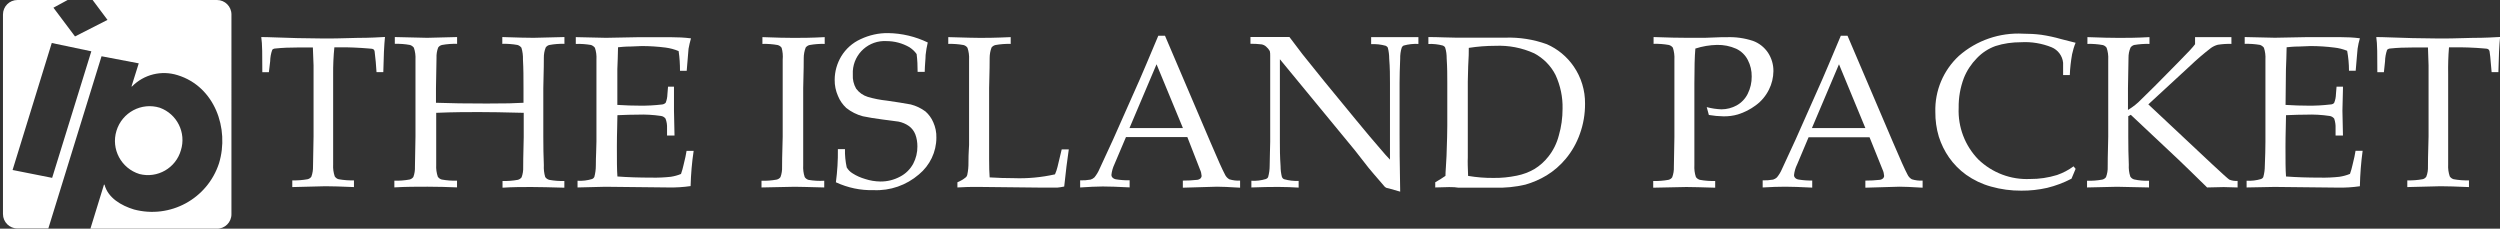
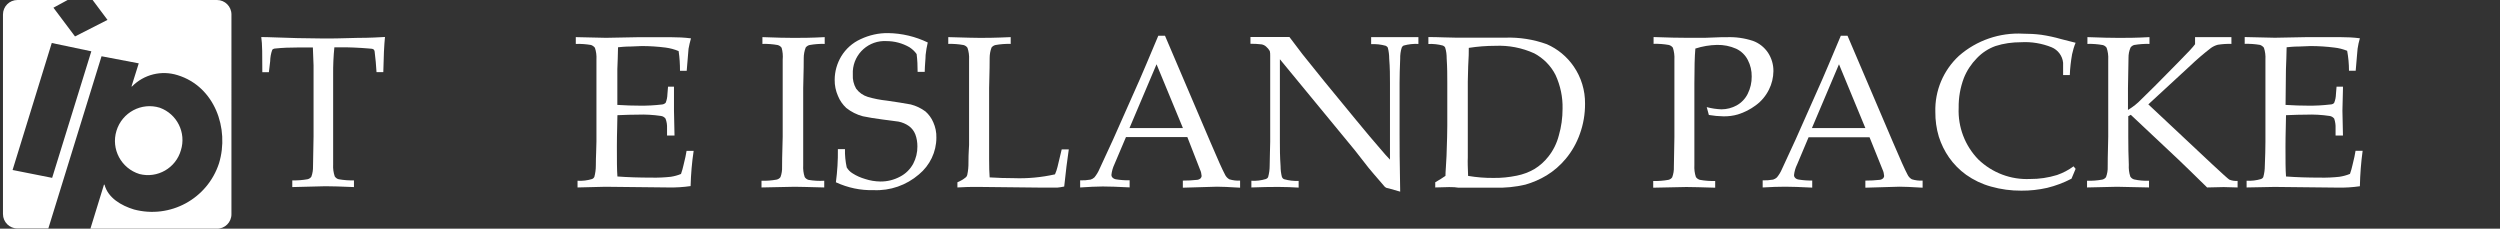
<svg xmlns="http://www.w3.org/2000/svg" version="1.1" viewBox="0 0 3279.4 300">
  <rect x="0" y="0" width="3279.4" height="300" fill="#333333" stroke="none" />
  <defs>
    <style>
      .cls-1 {
        fill: #fff;
      }
    </style>
  </defs>
  <g>
    <g id="Layer_1">
      <g id="Layer_2">
        <g id="hhi">
          <path class="cls-1" d="M352.7,94.7h-8.6c0-21.7,0-37.5-1.4-46.1,10.1,0,26,.9,47.5,1.4l35.1.5c6.3,0,20.9,0,43.5-.8,16.5,0,28.7-.8,36.2-1.2-1.1,10.9-1.8,25.8-2.2,46.1h-8.9l-1-13.4c-.8-8-1.3-12.7-1.5-13.8-.1-.8-.5-1.6-1-2.3-.7-.5-1.5-.9-2.3-1.1-1.3,0-6-.7-13.9-1.1s-13.9-.8-18.9-.8h-16.7c-1.2,11.8-1.7,23.7-1.6,35.5v118.2c-.3,5.3.4,10.6,2.1,15.6,1.2,1.8,3,3.2,5.1,3.7,6.6,1.2,13.4,1.7,20.1,1.5v8.8c-16.6-.7-29.1-1.1-37.4-1.1l-43.5,1.1v-8.8c6.7.2,13.5-.3,20.1-1.5,2-.5,3.7-1.6,4.9-3.3,1.6-4.3,2.3-8.9,2.2-13.5,0-2,.2-15.1.7-39.4v-93.1l-.9-23.5h-20.5c-9.5,0-19,.3-28.5,1.3-1.6,0-3.1.6-4.2,1.6-1.8,4.8-2.7,9.9-2.8,15.1l-1.7,14.4Z" />
-           <path class="cls-1" d="M517.9,57.5v-8.9l42.5,1,39.2-1v8.9c-6.7-.2-13.3.3-19.9,1.5-2,.5-3.7,1.6-4.9,3.3-1.7,4.4-2.4,9.1-2.2,13.8,0,1.8-.2,15-.7,39.4v19.3c18.3.7,40.5,1,66.6,1s36.2-.3,48.2-1v-19.7c0-12.6,0-25-.7-36.9.2-5.3-.5-10.6-2-15.6-1.3-1.7-3.1-3-5.1-3.6-6.6-1.2-13.3-1.7-20-1.5v-8.9c19.9.7,33.6,1,41,1l40.5-1v8.9c-6.6-.2-13.2.3-19.7,1.5-1.9.4-3.6,1.6-4.8,3.2-1.8,4.4-2.6,9.1-2.5,13.9,0,1.8,0,15.1-.7,39.4v64.3c0,12.6.2,24.9.7,36.8-.3,5.3.3,10.6,1.8,15.6,1.2,1.8,3.1,3.1,5.2,3.7,6.6,1.2,13.2,1.7,19.9,1.5v8.8c-17.8-.5-32.6-.9-43.5-.9s-24.7,0-37.6.9v-8.8c6.7.2,13.4-.3,20-1.5,2-.5,3.7-1.6,5-3.3,1.6-4.3,2.3-8.9,2.1-13.5,0-1.8,0-15,.7-39.2v-31.9c-25.9-.7-45.6-1-59-1s-33.2,0-55.8,1v68.2c-.3,5.3.4,10.6,2.1,15.6,1.2,1.8,3,3.1,5.1,3.7,6.6,1.2,13.4,1.7,20.1,1.5v8.8c-12.5-.5-25.4-.9-38.7-.9s-28.8,0-43.5.9v-8.8c6.7.2,13.3-.3,19.9-1.5,2-.5,3.7-1.6,5-3.3,1.6-4.3,2.3-8.9,2.1-13.5,0-2,.2-15.1.7-39.4v-101.2c.3-5.3-.4-10.5-2.1-15.5-1.3-1.7-3.1-3-5.1-3.6-6.4-1.2-13.1-1.7-19.9-1.5Z" />
          <path class="cls-1" d="M757.6,245.9v-8.8c6.5.4,13-.4,19.2-2.3,1.2-.5,2.2-1.4,2.8-2.6,1.3-4.8,2-9.9,2-14.9,0-12.3.8-22.8.8-31.6v-107.5c.3-5.3-.3-10.5-2-15.5-1.3-1.7-3.1-3-5.1-3.7-6.6-1.1-13.3-1.6-20-1.4v-8.9l39.6.9,41.9-.8h43.5c8.7,0,17.4.4,26.1,1.5-1.3,4.5-2.4,9.1-3.2,13.7,0,.9-1,10.9-2.4,28.9h-8.8c0-8.7-.5-17.3-1.8-25.9-5.5-2.3-11.2-3.8-17.1-4.6-10.3-1.3-20.7-2-31.1-2l-14.8.6c-7.7,0-13.1.7-16.5,1,0,10.2-.7,19.9-.9,28.8v46.8c10.9.7,20.8,1,29.9,1,9.4.1,18.9-.4,28.3-1.5,2-.1,3.8-.9,5.2-2.3,1.5-3.6,2.2-7.5,2.3-11.4l.8-9.7h7.8v31.5l.7,32.6h-9.8v-9.5c.2-4.3-.4-8.7-2-12.7-1.4-1.9-3.6-3.2-6-3.5-10.2-1.5-20.5-2.1-30.7-1.7-6.2,0-15,.2-26.4.7,0,9.3-.7,23.1-.7,41.3s0,30.2.7,39.1c13.4,1,28.3,1.5,44.9,1.5,8.4.2,16.8-.2,25.1-1.1,4.6-.7,9.1-1.9,13.4-3.7,1.4-3.8,2.4-7.7,3.3-11.6,2.1-8.3,3.4-14.5,4-18.7h9.3c-2.3,15.3-3.6,30.7-4,46.2-9.6,1.4-19.4,2-29.1,1.8l-82.9-.9-36.3.9Z" />
          <path class="cls-1" d="M1081.2,237.1v8.8c-19.7-.5-32.6-.9-38.8-.9l-43.5.9v-8.8c6.7.2,13.3-.3,19.9-1.5,2-.5,3.8-1.6,5-3.3,1.6-4.3,2.3-8.9,2.1-13.5,0-2,0-15.1.8-39.4v-101.2c.5-5.2,0-10.5-1.4-15.5-1.2-1.8-3-3-5.1-3.6-6.6-1.2-13.4-1.7-20.1-1.5v-8.9c17.7.7,31.3,1,41,1s22.8,0,40.7-1v8.9c-6.7-.2-13.4.3-20,1.5-1.9.5-3.6,1.6-4.9,3.2-1.7,4.4-2.6,9.1-2.6,13.9s0,15.1-.7,39.4v101.1c-.3,5.3.3,10.6,2,15.6,1.2,1.8,3,3.1,5.1,3.7,6.7,1.1,13.6,1.5,20.5,1.1Z" />
          <path class="cls-1" d="M1096.5,239.1c1.9-14.4,2.8-28.9,2.6-43.5h9.3c-.2,8.1.6,16.1,2.3,24,1.9,3.2,4.5,5.9,7.7,7.8,5.1,3.3,10.7,5.7,16.5,7.4,6.4,2.1,13.1,3.2,19.9,3.3,9,.1,17.9-2.1,25.9-6.4,7.4-3.8,13.4-9.8,17.3-17.1,3.6-6.9,5.5-14.7,5.4-22.5,0-5.4-.8-10.7-2.7-15.8-1.7-4.3-4.5-8.1-8.3-10.9-4.1-2.9-8.8-4.9-13.8-5.9l-20.5-2.7c-10.9-1.4-19-2.8-26.3-4.3-7.9-2.1-15.3-5.8-21.7-10.9-4.7-4.4-8.5-9.8-10.9-15.8-2.9-6.6-4.4-13.8-4.3-21,0-10.9,3-21.5,8.6-30.9,6-9.9,14.8-17.7,25.3-22.5,11.4-5.4,23.8-8.2,36.4-8,18,.3,35.6,4.5,51.8,12.3-1.3,5.4-2.2,10.8-2.8,16.3,0,5-1,12.5-1.2,22.3h-9.3c0-7.8-.3-15.6-1.3-23.4-2.5-3.6-5.8-6.6-9.5-9-9.1-5.2-19.4-8-29.9-8-23.1-1.4-42.9,16.1-44.3,39.2,0,1.6,0,3.2,0,4.8-.4,6.4,1.1,12.7,4.3,18.3,3.8,5.2,9.2,9,15.4,10.9,8.2,2.4,16.5,4,25,4.9,11.6,1.6,21.7,3.3,31.3,5,7,1.8,13.5,4.9,19.3,9.2,4.4,3.9,7.9,8.7,10.2,14.1,2.9,6.4,4.3,13.3,4.1,20.3,0,18.7-8.5,36.3-22.9,48.2-16.5,14.2-37.7,21.6-59.4,20.6-17,.5-34-3.1-49.5-10.3Z" />
          <path class="cls-1" d="M1255.9,245.9v-6.8c3.9-1.6,7.6-3.7,10.9-6.4,1-.8,1.7-1.9,2-3.2,1.2-5.5,1.7-11.1,1.6-16.7,0-12.6.8-20.2.8-22.6v-112c.3-5.3-.4-10.5-2.1-15.5-1.2-1.8-3-3-5.1-3.6-6.6-1.2-13.4-1.7-20.1-1.5v-8.9c22.6.7,36.6,1,41.9,1s19.2,0,40-1v8.9c-6.7-.2-13.5.3-20.1,1.5-2,.5-3.7,1.6-5,3.2-1.7,4.4-2.5,9.2-2.5,13.9s0,15.1-.7,39.4v93.3c0,9.8.2,17.7.7,23.8,10.9.7,21.1,1,31.4,1,18.3.7,36.5-1,54.3-5,1.4-3.1,2.5-6.4,3.3-9.7l5.5-23h9.3c-2.1,13.8-4,30-6,48.7-3.8.8-6.8,1.2-9,1.4h-21.7l-82.3-.9c-8.8-.2-17.9.2-27.1.7Z" />
          <path class="cls-1" d="M1416.9,245.9v-9.3c4.6.1,9.2-.2,13.7-1,1.9-.6,3.6-1.6,5-2.9,2.7-3.3,4.9-6.9,6.6-10.9,1.6-3.4,7.6-16.4,18-39l34.8-78.4c3.8-8.6,11.9-27.8,24.4-57.5h8.8l59.5,139.4c9.6,22.6,16,36.8,19.1,42.5,1.2,2.7,3.2,4.9,5.8,6.4,4.6,1.4,9.4,2,14.1,1.7v9.3c-14.5-.9-24.6-1.3-30.3-1.3l-44.8,1.3v-9.3c6.3,0,12.6-.3,18.9-1,1.7-.2,3.2-.9,4.5-2.1.8-.9,1.3-2.1,1.2-3.3-.2-2.7-.8-5.4-2-7.9l-16.7-42.8h-80.5l-15.1,35.6c-2.1,4.4-3.5,9.2-4,14.1,0,1.2.4,2.3,1.2,3.2,1.2,1.3,2.9,2.2,4.7,2.5,6,1,12,1.4,18,1.3v9.3c-15.6-.8-27.4-1.2-35.2-1.2s-19.3.6-29.7,1.3ZM1481.6,168h70.1l-34.6-83.7-35.5,83.7Z" />
          <path class="cls-1" d="M1641.5,245.9v-8.8c6.5.4,13-.4,19.2-2.3,1.2-.5,2.3-1.4,2.8-2.6,1.3-4.7,2-9.6,2-14.6,0-12.3.7-22.7.7-31.6v-113c0-2,0-4-.5-6-1.3-2.3-3-4.3-5-6-1.6-1.4-3.6-2.4-5.8-2.8-4.8-.6-9.7-.8-14.6-.8v-8.9h51.1l17.2,22.7,28.5,35.4,41.4,50.4c13.3,16.1,23.9,28.8,31.9,37.9,5.1,6.2,9.5,10.9,12.9,14.5v-100.7c0-9.1,0-19.7-1-31.8,0-4.8-.6-9.7-1.8-14.3-.6-1.2-1.7-2.1-2.9-2.6-6.2-1.7-12.6-2.4-19-2.1v-9.2h62v8.9c-6.5-.3-13,.4-19.2,2.1-1.3.5-2.2,1.6-2.7,2.8-1.5,4.7-2.1,9.6-2,14.6-.5,12.2-.8,22.7-.8,31.5v66.7c0,13.5,0,38.8.8,76.1l-14.3-4.1-3.4-.8c-.6-.1-1.1-.4-1.5-.8-.7,0-2.4-2.4-5.3-5.7-7.6-8.8-13.4-15.4-17-19.9l-17.9-22.9-98.4-119.5v107.7c0,9.1,0,20,.9,32.6,0,4.8.6,9.7,1.8,14.3.6,1.3,1.6,2.3,2.9,2.8,6.2,1.7,12.6,2.5,19,2.2v8.8c-8.1-.5-17.2-.9-26.9-.9-9.9,0-22.5.2-35.1.7Z" />
          <path class="cls-1" d="M1882.7,245.9v-6.8c5.3-3,9.8-5.9,13.4-8.4,0-6.2,1-15,1.4-26.2.7-19,1-32.6,1-39.7v-56.2c0-9.1,0-19.8-.8-31.9,0-4.9-.5-9.7-2-14.3-.6-1.2-1.7-2.1-2.9-2.6-6.2-1.7-12.7-2.4-19.1-2.1v-9.1c13.6,0,25.5.8,35.9.8h65.2c18.5-.6,36.9,2.3,54.3,8.6,14.2,6.2,26.4,16.3,35.2,29.1,9.9,14.4,15.1,31.5,14.9,48.9.1,13.5-2.2,27-6.8,39.7-4.2,11.9-10.4,22.9-18.5,32.6-7.1,8.5-15.5,15.9-25,21.7-8.7,5.3-18.2,9.4-28,12.2-13.2,3.1-26.7,4.4-40.2,4h-47.6c-6.2-1.2-16.1-.8-30.4-.3ZM1926.2,230.8c10.8,1.8,21.7,2.7,32.6,2.6,10.4.2,20.8-.9,31-3,8-1.6,15.8-4.5,22.9-8.6,7.1-4.3,13.3-9.9,18.4-16.4,6.5-8.2,11.1-17.6,13.7-27.7,3.3-11.3,4.9-23.1,4.9-34.9.4-15.3-2.8-30.5-9.2-44.4-6.1-12.1-15.9-22-27.9-28.4-16-7.3-33.6-10.7-51.2-9.9-11.6,0-23.2.9-34.7,2.7,0,4.5,0,12.6-.8,24.1l-.5,20.1v99.5c-.3,5.7,0,14.1.4,24.3h.4Z" />
          <path class="cls-1" d="M2169.1,57.5v-8.9c18.7.7,33.4,1,44.2,1h23l21.7-.8h6.7c11.7-.5,23.5,1.1,34.7,4.8,8.1,2.9,15,8.4,19.8,15.5,4.7,7.2,7.2,15.6,7.1,24.2-.1,8.5-2.1,16.8-5.9,24.3-4,8.1-9.9,15.2-17.2,20.5-7.1,5.3-15,9.4-23.5,12-6.1,1.8-12.5,2.6-18.9,2.5-6.5-.1-12.9-.7-19.2-1.8l-2.8-10.3c6.4,1.7,12.9,2.7,19.4,2.9,6.9,0,13.7-1.8,19.8-5.1,6.3-3.5,11.4-8.8,14.6-15.3,3.5-7,5.3-14.8,5.2-22.6.1-7.6-1.6-15-5.1-21.7-3.3-6.5-8.7-11.7-15.3-14.8-7.9-3.5-16.5-5.2-25.1-5-9.6.2-19.2,1.8-28.4,4.8-.9,9.8-1.3,25.1-1.3,46.1v106.8c-.3,5.3.3,10.6,2,15.6,1.2,1.8,3.1,3.1,5.2,3.7,6.6,1.2,13.4,1.7,20.1,1.5v8.8c-17.2-.5-29.8-.9-37.8-.9l-43.5.9v-8.8c6.7.2,13.4-.3,20-1.5,2-.5,3.7-1.6,4.9-3.3,1.6-4.3,2.4-8.9,2.2-13.5,0-2,.2-15.1.7-39.4v-101.6c.3-5.3-.4-10.5-2-15.5-1.3-1.8-3.1-3-5.2-3.6-6.7-1.2-13.4-1.7-20.1-1.5Z" />
          <path class="cls-1" d="M2312.2,245.9v-9.3c4.6.1,9.2-.2,13.7-1,1.9-.6,3.6-1.6,5-2.9,2.7-3.3,4.9-6.9,6.6-10.9,1.6-3.4,7.7-16.4,18-39l34.8-78.4c3.8-8.6,11.9-27.8,24.4-57.5h8.8l59.5,139.4c9.6,22.6,16,36.8,19.1,42.5,1.2,2.7,3.2,4.9,5.8,6.4,4.6,1.4,9.4,2,14.1,1.7v9.3c-14.5-.9-24.6-1.3-30.3-1.3l-44.8,1.3v-9.3c6.3,0,12.6-.3,18.9-1,1.7-.2,3.2-.9,4.5-2.1.8-.9,1.3-2.1,1.2-3.3-.2-2.7-.8-5.4-2-7.9l-17.1-42.5h-80l-15,35.6c-2.2,4.4-3.6,9.2-4.1,14.1,0,1.2.4,2.3,1.2,3.2,1.2,1.4,2.9,2.2,4.7,2.5,6,1,12,1.4,18,1.3v9.3c-15.6-.8-27.4-1.2-35.2-1.2s-19.2.3-29.8,1ZM2376.8,168h70.1l-34.6-83.7-35.5,83.7Z" />
          <path class="cls-1" d="M2722.7,221.5l-5.4,12.9c-10.1,5.3-20.8,9.3-31.8,12-11.1,2.5-22.5,3.8-33.9,3.7-13.5.1-27-1.7-40-5.4-11.7-3.2-22.7-8.5-32.6-15.5-8.6-6.2-16.2-13.9-22.3-22.6-5.8-8.3-10.3-17.5-13.4-27.2-3.2-10.6-4.7-21.6-4.6-32.6-.8-27.8,10.5-54.6,30.9-73.5,23.2-20.4,53.6-30.8,84.4-29.1,7.8,0,15.7.4,23.5,1.4,8.9,1.3,17.7,3.2,26.3,5.7l18.9,4.8c-2,4.8-3.5,9.9-4.6,15-1.6,9-2.7,18.2-3,27.4h-8.8v-16.2c-.9-9-6.7-16.8-15.1-20.3-12.7-5.1-26.4-7.4-40.1-6.6-11.4,0-22.7,1.5-33.5,5-9.2,3.3-17.5,8.7-24.3,15.8-7.4,7.5-13.3,16.4-17.2,26.2-4.7,12.5-7,25.7-6.8,39-1.1,25.2,8.2,49.7,25.8,67.8,18.2,17.5,42.7,26.8,67.9,25.6,12,.1,23.9-1.7,35.3-5.2,7.8-2.7,15.1-6.5,21.7-11.4l2.7,3.3Z" />
          <path class="cls-1" d="M2819,237.1v8.8l-42-.9-39.3.9v-8.8c6.7.2,13.4-.3,20-1.5,2-.5,3.7-1.6,4.9-3.3,1.6-4.3,2.4-8.9,2.2-13.5,0-2,0-15.1.7-39.4v-101.2c.3-5.3-.4-10.5-2.1-15.5-1.2-1.8-3-3.1-5.1-3.6-6.6-1.2-13.4-1.7-20.1-1.5v-8.9c18,.7,31.7,1,41.3,1s22.8,0,40.1-1v8.9c-6.7-.2-13.4.3-20,1.4-1.9.5-3.6,1.7-4.8,3.3-1.9,4.4-2.8,9.1-2.7,13.9,0,1.8-.2,15-.7,39.4v28.6c6.6-3.9,12.6-8.7,17.8-14.2l17.5-17.2,31-31.4c12-12.1,19.3-19.9,21.7-23.4v-9.3h47.7v8.9c-6-.2-11.9.2-17.8,1.1-3.2.8-6.3,2.3-9,4.2-9.5,7.3-18.6,15.1-27.3,23.4l-54.9,50.6,83.3,78.1c13.5,12.6,21.1,19.4,22.9,20.6,3.4,1.4,7.2,2,10.9,1.7v8.6l-18.3-.5-21.7.5-22.8-22.3-14.3-13.8-63-59.2-3.3,1.8v26.9c0,12.6.2,24.9.7,36.8-.3,5.3.3,10.6,2,15.6,1.2,1.8,3,3.2,5.1,3.7,6.3,1.4,12.9,1.9,19.4,1.7Z" />
          <path class="cls-1" d="M2947,245.9v-8.8c6.5.3,12.9-.4,19.1-2.3,1.2-.5,2.3-1.4,2.8-2.6,1.3-4.7,2-9.6,2-14.6.5-12.3.8-22.8.8-31.6v-107.9c.3-5.3-.3-10.5-2-15.5-1.3-1.7-3.1-3-5.1-3.7-6.6-1.1-13.4-1.6-20.1-1.4v-8.9l39.6.9,42-.8h43.5c8.7,0,17.4.4,26,1.5-1.3,4.5-2.4,9.1-3,13.7,0,.9-1.1,10.9-2.5,28.9h-8.8c0-8.8-.8-17.5-2.4-26.2-5.4-2.1-11-3.6-16.7-4.2-10.3-1.3-20.8-2-31.2-2l-15,.6c-7.7,0-13.1.7-16.5,1,0,10.2-.7,19.9-.9,28.8l-.5,46.8c10.9.7,20.9,1,29.9,1,9.4.1,18.9-.4,28.3-1.5,2.9,0,4.9-1.1,5.6-2.3,1.5-3.6,2.2-7.5,2.3-11.4l.8-9.7h8.4v2.6l-.7,28.9.7,32.6h-9.7v-9.5c.2-4.3-.4-8.6-1.8-12.7-1.5-1.9-3.7-3.2-6.1-3.5-10.2-1.5-20.5-2.1-30.7-1.7-6.2,0-15,.2-26.4.7,0,9.3-.7,23.1-.7,41.3s0,30.2.7,39.1c13.4,1,28.4,1.5,44.9,1.5,8.4.2,16.8-.2,25.1-1.1,4.8-.7,9.5-2,13.9-3.8,1.4-3.8,2.4-7.7,3.3-11.6,2.1-8.3,3.4-14.5,4-18.7h9.3c-2.1,15.4-3.3,30.9-3.6,46.5-9.6,1.4-19.3,2-29,1.8l-83-.9-36.6.7Z" />
-           <path class="cls-1" d="M3127.1,94.7h-8.6c0-21.7,0-37.5-1.4-46.1,10.2,0,26,.9,47.6,1.4l35,.5c6.3,0,20.9,0,43.5-.8,16.6,0,28.7-.8,36.3-1.2-1.1,10.9-1.8,25.8-2.2,46.1h-8.9l-1.2-13.4c-.3-4.6-.8-9.2-1.5-13.8-.2-.9-.6-1.7-1.2-2.4-.7-.5-1.4-.9-2.3-1.1-1.3,0-5.9-.7-13.9-1.1s-14.2-.7-18.8-.7h-17c-1,11.8-1.3,23.7-1.1,35.5v118.2c-.3,5.3.4,10.6,2.1,15.6,1.2,1.8,3,3.1,5.1,3.7,6.6,1.2,13.4,1.7,20.1,1.5v8.8c-16.5-.7-29-1.1-37.4-1.1l-43.5,1.1v-8.8c6.7.2,13.4-.3,20-1.5,2-.4,3.7-1.6,4.9-3.3,1.7-4.3,2.4-8.9,2.2-13.5,0-2,0-15.1.8-39.4v-93.1l-.8-23.5h-20.8c-9.5,0-19,.3-28.5,1.3-1.6,0-3.2.7-4.3,1.8-1.7,4.9-2.6,10-2.7,15.1l-1.5,14.2Z" />
          <path class="cls-1" d="M284.5,0H121.5l19.5,26.1-42.6,21.7-28.3-37.7L88.7,0H22.9C12.4,0,3.9,8.5,3.9,19v261.8c0,10.4,8.5,18.9,18.9,18.9h40.6l69.8-225.9,48.8,9.3-9.5,30.3h.7c15.6-15.8,38.6-21.5,59.8-14.8,48.5,14.9,68.2,69.9,54.3,115.6-15.2,46.6-64.1,73.2-111.5,60.6-16.5-5-34.2-15.1-38.7-32.6h-.7l-17.8,57.8h165.9c10.5.1,19.1-8.4,19.1-18.9h0V19c0-10.5-8.5-19-19-19h-.1ZM68.4,233.3l-51.9-10.3L67.9,56.4l51.9,10.9-51.4,166ZM237.3,197.1c7.2-23-5-47.6-27.7-55.8-24-7.4-49.4,6.1-56.8,30.2-7.4,24,6.1,49.4,30.2,56.8h0c23.5,6,47.6-7.8,54.3-31.2Z" />
        </g>
      </g>
    </g>
  </g>
</svg>